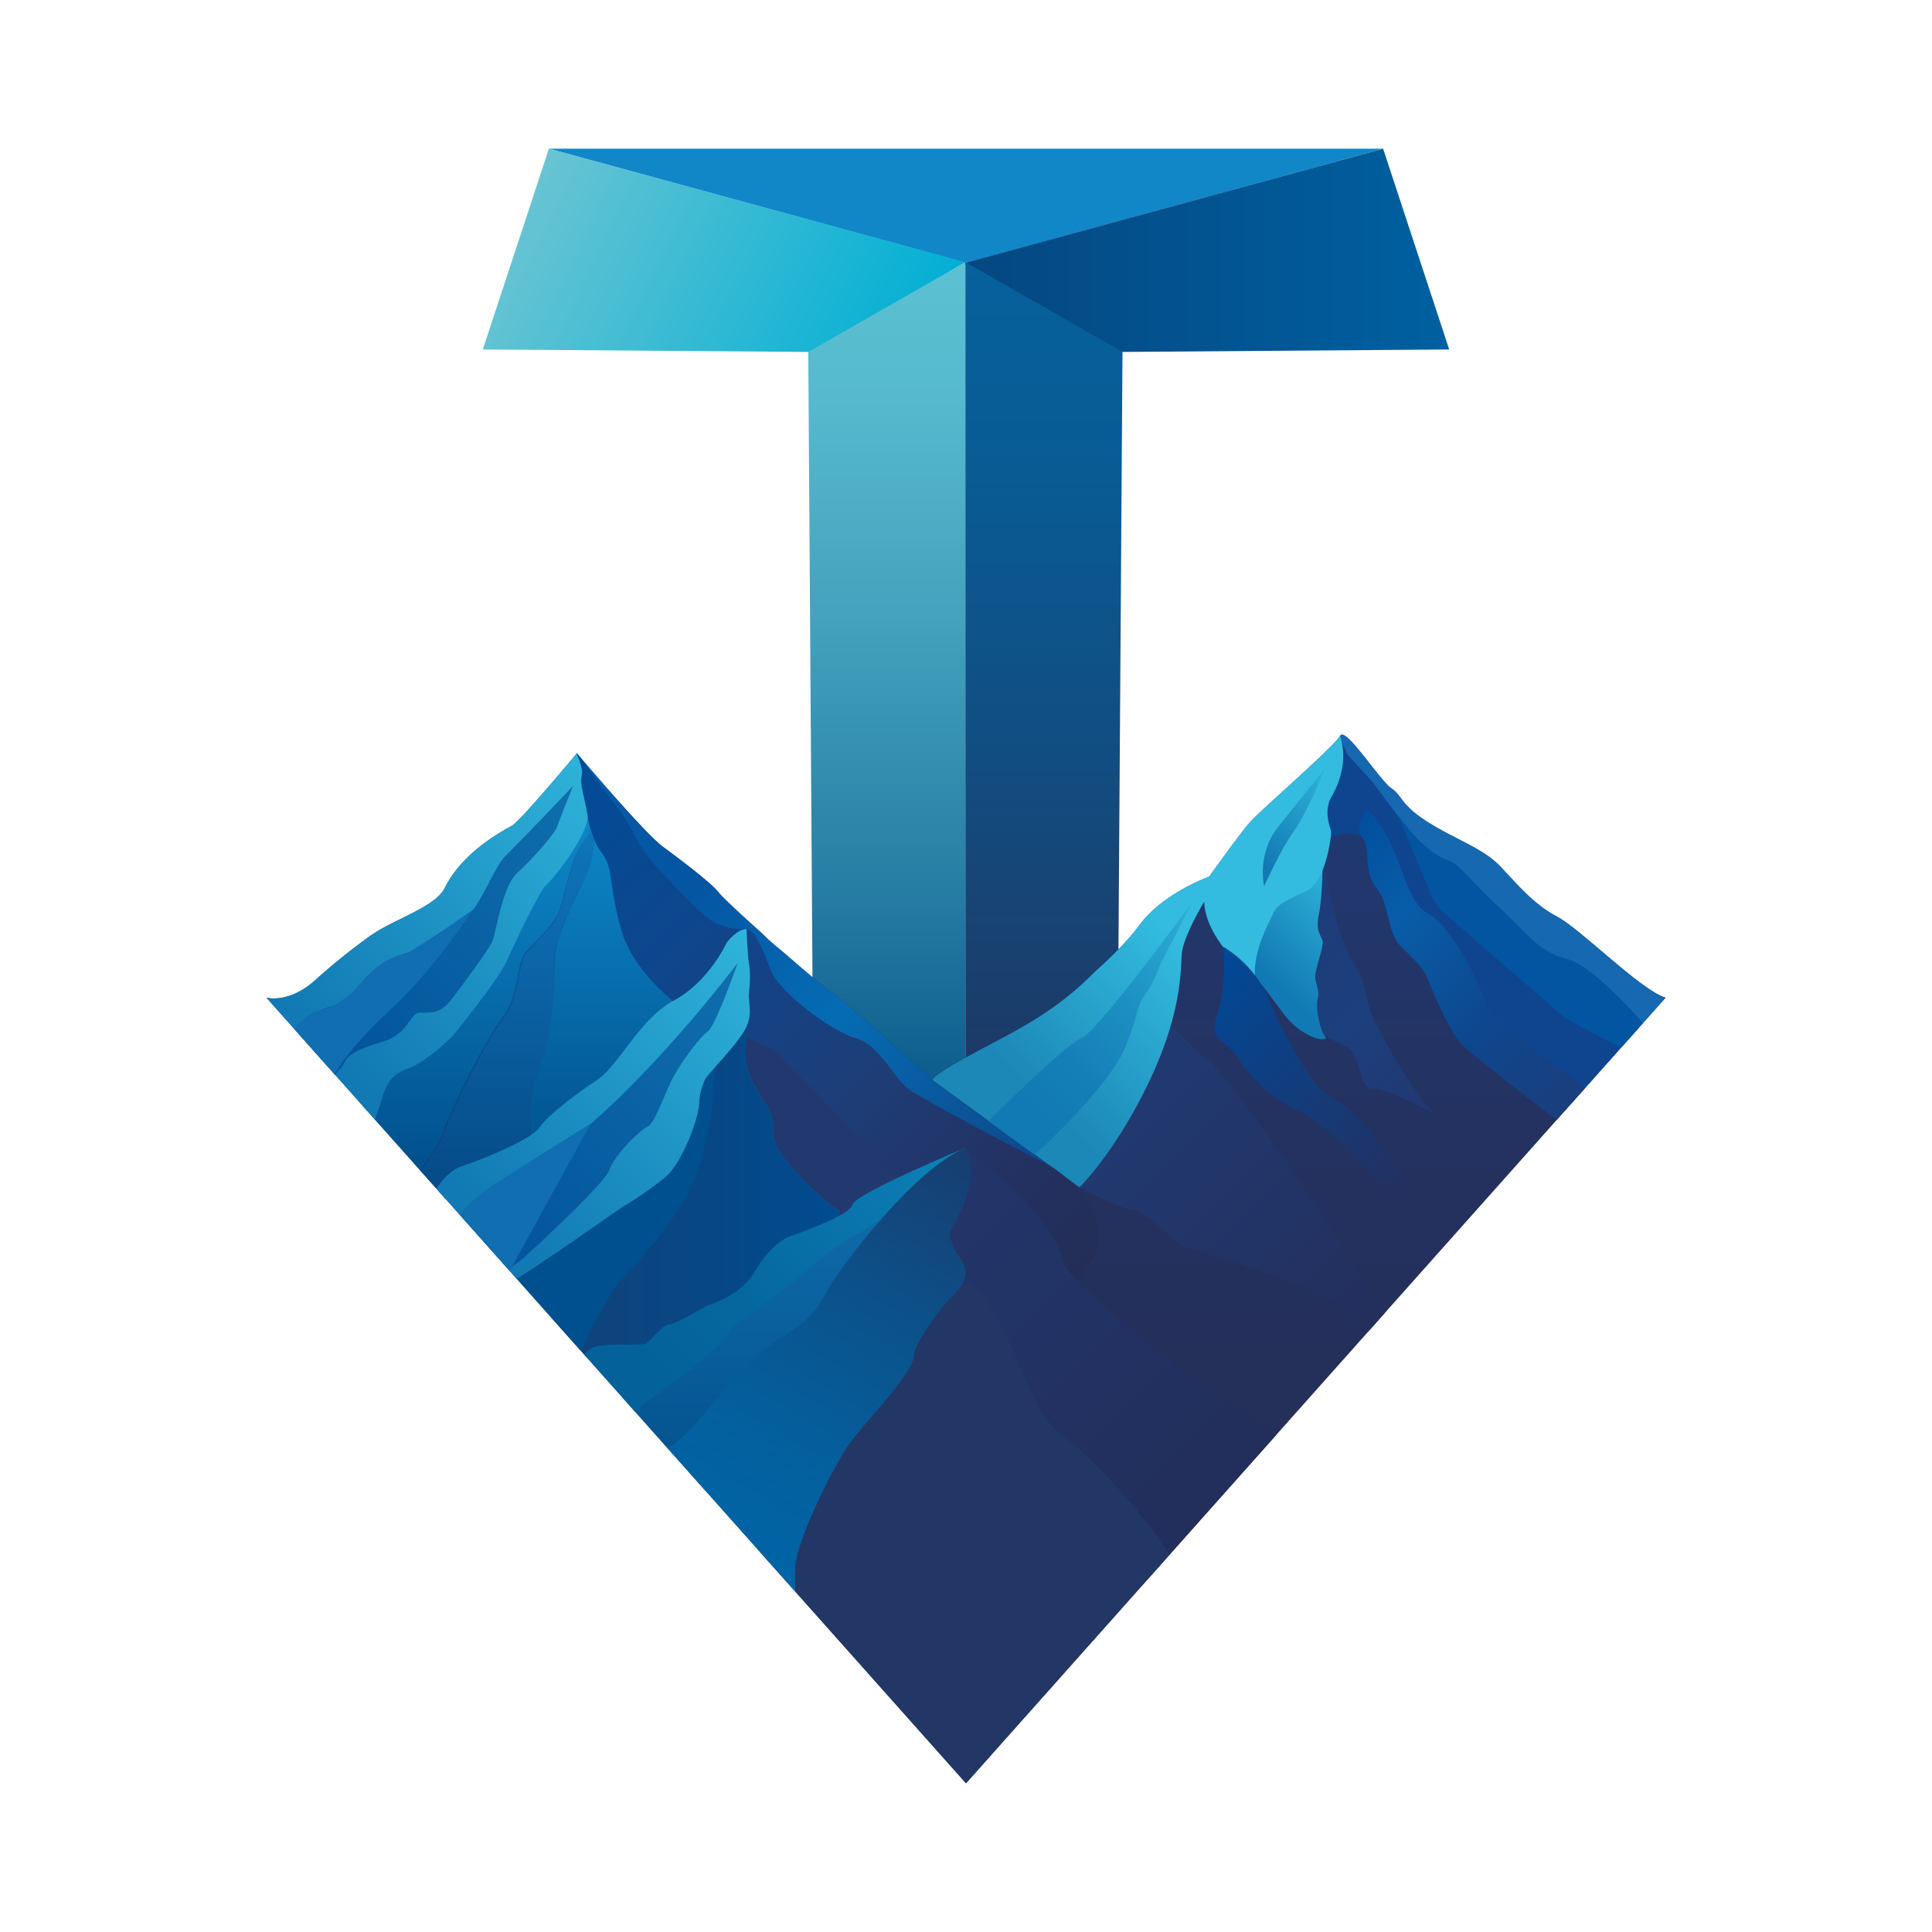
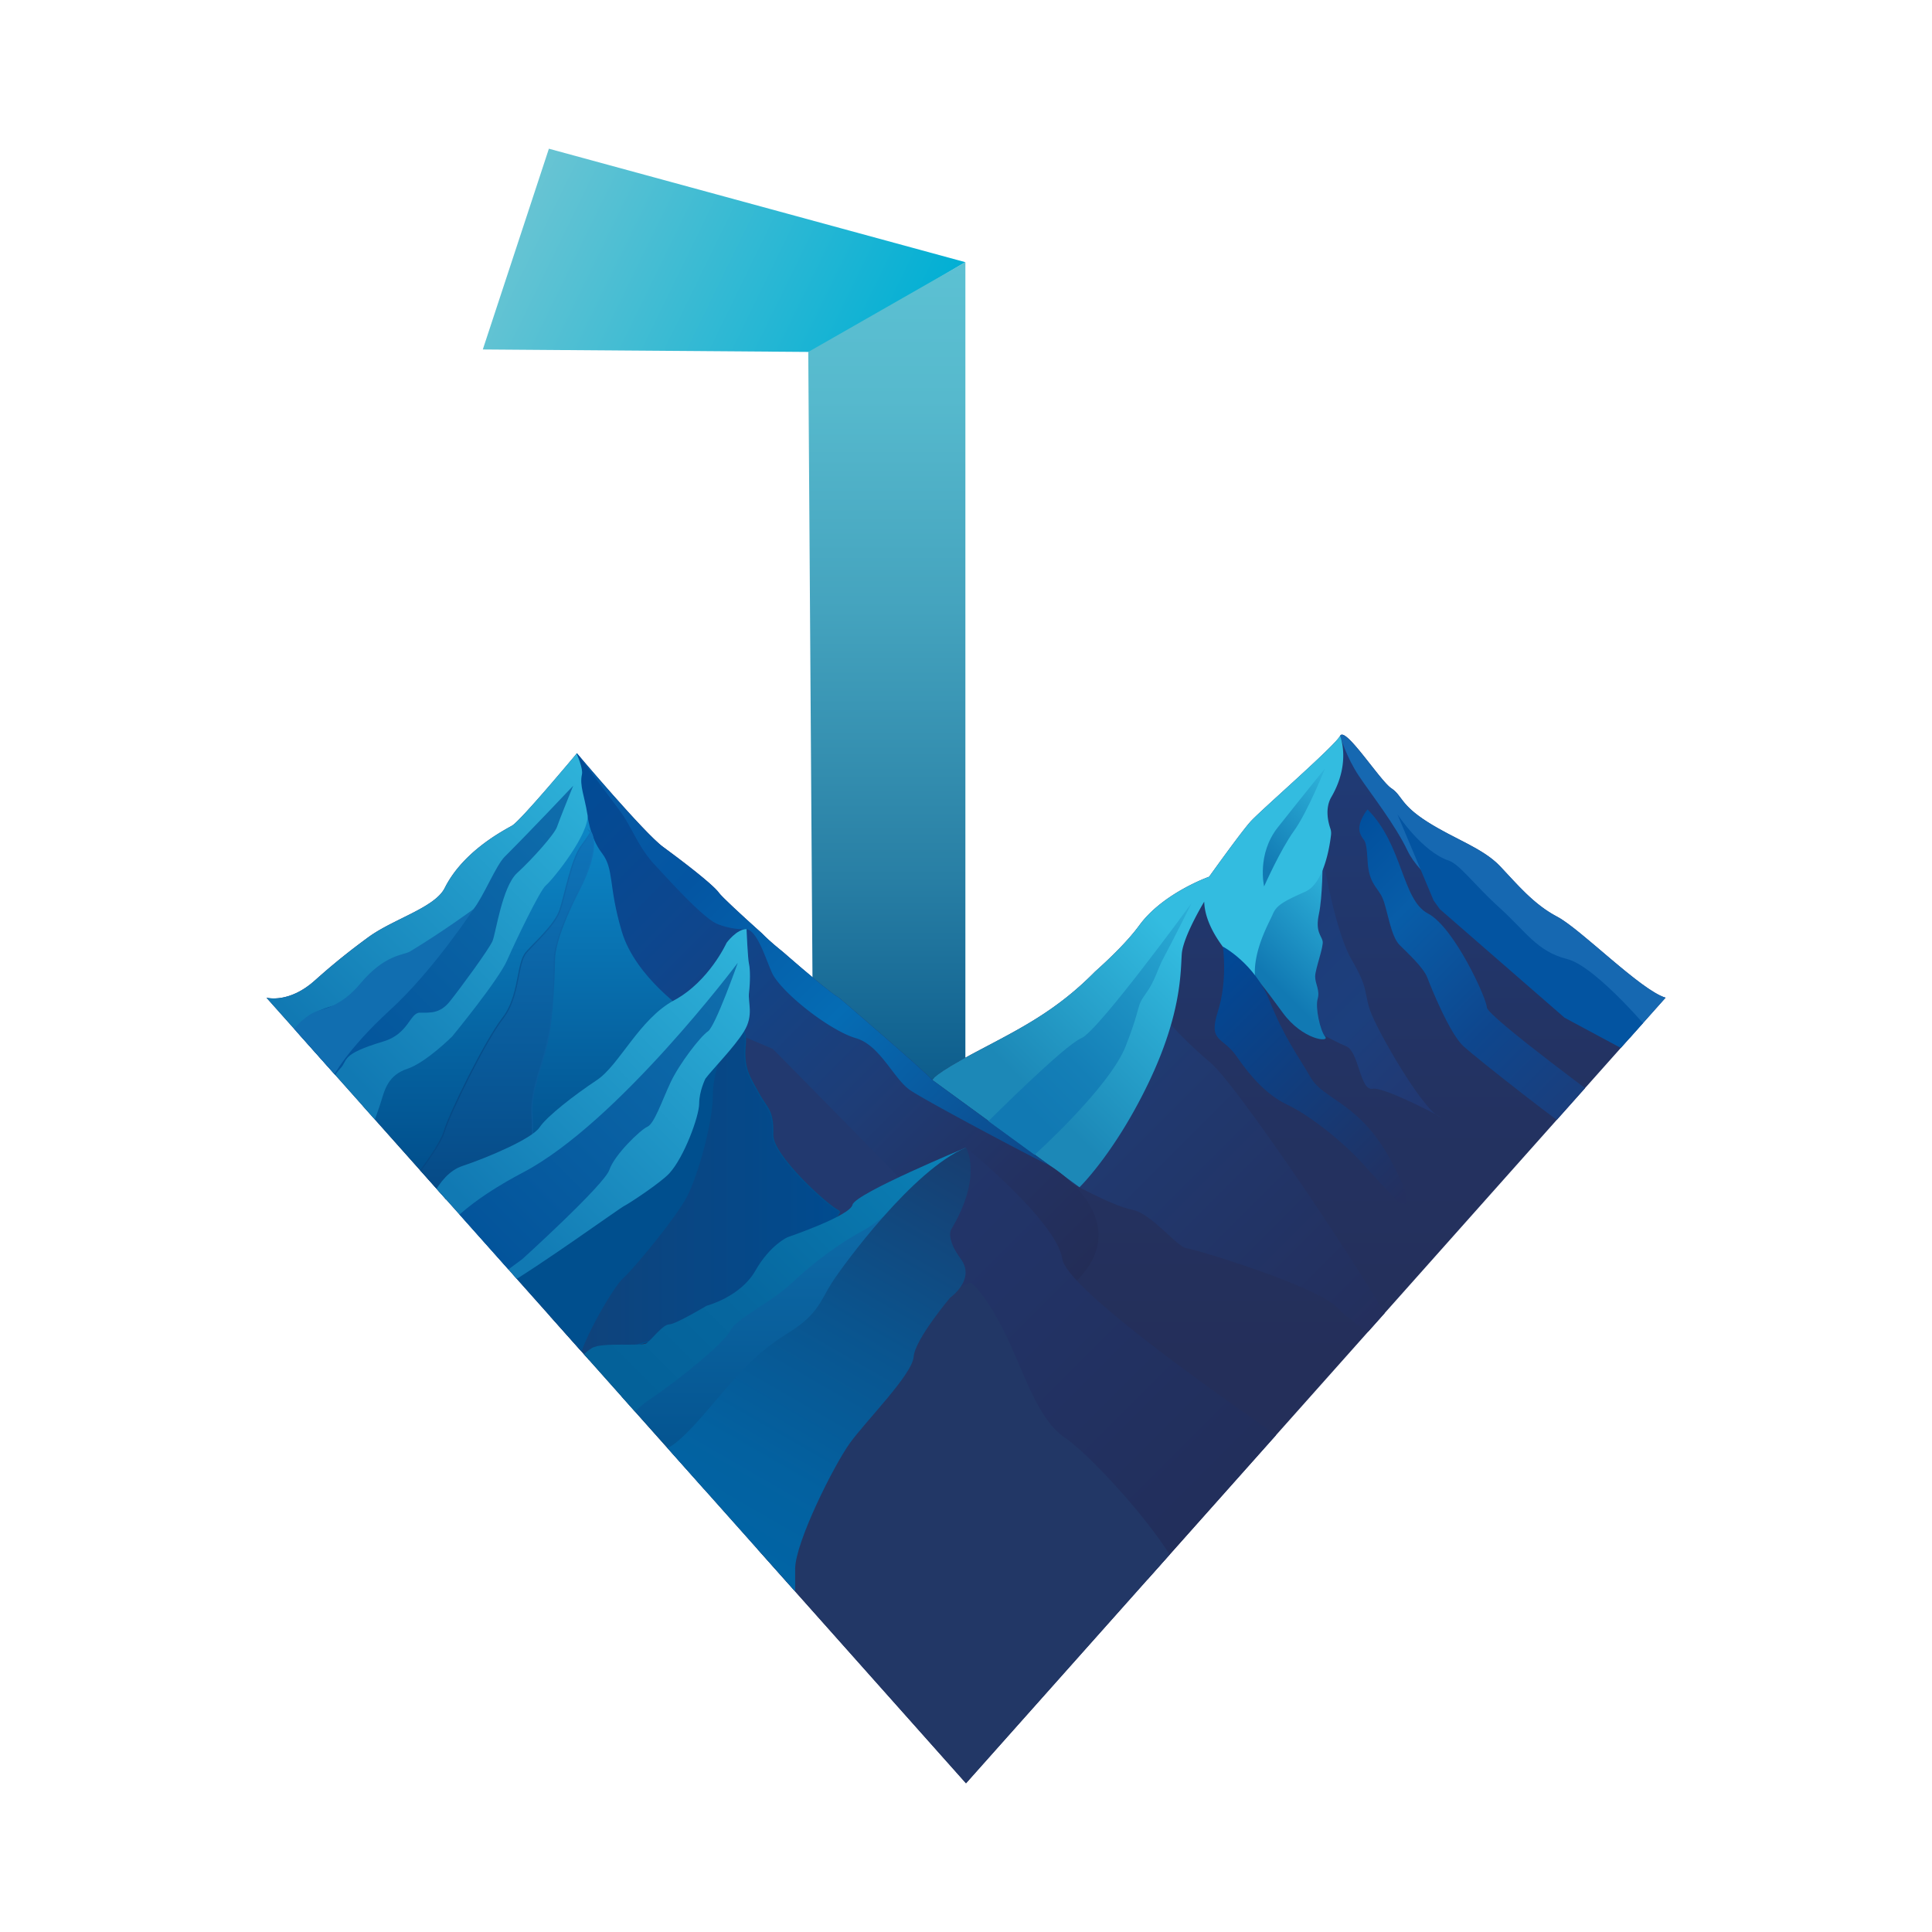
<svg xmlns="http://www.w3.org/2000/svg" xmlns:xlink="http://www.w3.org/1999/xlink" id="Слой_1" data-name="Слой 1" viewBox="0 0 2000 2000">
  <defs>
    <style>.cls-1{fill:none;}.cls-2{fill:#1187c8;}.cls-3{fill:url(#Безымянный_градиент_4);}.cls-4{fill:url(#Безымянный_градиент_23);}.cls-5{fill:url(#Безымянный_градиент_24);}.cls-6{fill:url(#Безымянный_градиент_29);}.cls-7{fill:url(#Безымянный_градиент_224);}.cls-8{fill:url(#Безымянный_градиент_188);}.cls-9{fill:#1668b1;}.cls-10{clip-path:url(#clip-path);}.cls-11{fill:#0f458f;}.cls-12{fill:url(#Безымянный_градиент_36);}.cls-13{fill:url(#Безымянный_градиент_180);}.cls-14{fill:url(#Безымянный_градиент_144);}.cls-15{fill:#22396f;}.cls-16{fill:url(#Безымянный_градиент_134);}.cls-17{fill:url(#Безымянный_градиент_170);}.cls-18{fill:url(#Безымянный_градиент_158);}.cls-19{fill:url(#Безымянный_градиент_94);}.cls-20{fill:url(#Безымянный_градиент_178);}.cls-21{stroke:#004f8e;fill:url(#Безымянный_градиент_137);}.cls-21,.cls-22{stroke-miterlimit:10;stroke-width:1.29px;}.cls-22{fill:url(#Безымянный_градиент_97);stroke:url(#Безымянный_градиент_99);}.cls-23{fill:#004f8e;}.cls-24{fill:url(#Безымянный_градиент_36-2);}.cls-25{fill:url(#Безымянный_градиент_36-3);}.cls-26{fill:url(#Безымянный_градиент_89);}.cls-27{fill:url(#Безымянный_градиент_89-2);}.cls-28{fill:#223766;}.cls-29{fill:url(#Безымянный_градиент_47);}.cls-30{fill:url(#Безымянный_градиент_56);}.cls-31{fill:url(#Безымянный_градиент_60);}.cls-32{fill:url(#Безымянный_градиент_88);}.cls-33{fill:#0354a1;}.cls-34{fill:#116eb0;}.cls-35{fill:url(#Безымянный_градиент_36-4);}.cls-36{fill:url(#Безымянный_градиент_50);}</style>
    <linearGradient id="Безымянный_градиент_4" x1="996.82" y1="259.15" x2="1500.2" y2="259.15" gradientUnits="userSpaceOnUse">
      <stop offset="0" stop-color="#054781" />
      <stop offset="1" stop-color="#0060a0" />
    </linearGradient>
    <linearGradient id="Безымянный_градиент_23" x1="1046.02" y1="213.87" x2="651.45" y2="406.32" gradientTransform="matrix(-1, 0, 0, 1, 1585, 0)" gradientUnits="userSpaceOnUse">
      <stop offset="0" stop-color="#68c4d3" />
      <stop offset="1" stop-color="#01afd4" />
    </linearGradient>
    <linearGradient id="Безымянный_градиент_24" x1="918.03" y1="271.41" x2="918.03" y2="1220.18" gradientUnits="userSpaceOnUse">
      <stop offset="0" stop-color="#5cc1d3" />
      <stop offset="0.15" stop-color="#56b9cd" />
      <stop offset="0.38" stop-color="#44a3be" />
      <stop offset="0.67" stop-color="#287fa5" />
      <stop offset="0.99" stop-color="#014e82" />
      <stop offset="1" stop-color="#004d81" />
    </linearGradient>
    <linearGradient id="Безымянный_градиент_29" x1="1045.32" y1="271.41" x2="1045.32" y2="1220.18" gradientTransform="matrix(-1, 0, 0, 1, 2126, 0)" gradientUnits="userSpaceOnUse">
      <stop offset="0" stop-color="#06619c" />
      <stop offset="0.23" stop-color="#095b94" />
      <stop offset="0.58" stop-color="#134b7e" />
      <stop offset="1" stop-color="#21325c" />
    </linearGradient>
    <linearGradient id="Безымянный_градиент_224" x1="1000" y1="1846.06" x2="1000" y2="760.49" gradientUnits="userSpaceOnUse">
      <stop offset="0" stop-color="#242d57" />
      <stop offset="0.4" stop-color="#242f5a" />
      <stop offset="0.48" stop-color="#24305c" />
      <stop offset="0.69" stop-color="#233363" />
      <stop offset="1" stop-color="#1f3b77" />
    </linearGradient>
    <linearGradient id="Безымянный_градиент_188" x1="1315.58" y1="927.66" x2="1518.39" y2="1130.47" gradientUnits="userSpaceOnUse">
      <stop offset="0" stop-color="#1f3b77" />
      <stop offset="0.54" stop-color="#1c3f7d" />
      <stop offset="1" stop-color="#233770" />
    </linearGradient>
    <clipPath id="clip-path">
      <path class="cls-1" d="M965.15,1118s0-5.16,46.47-29.69c44.92-23.71,82-41.95,122-82.51,15.9-14.19,34.11-31.9,45.78-47.87,24.52-33.56,72.29-50.34,72.29-50.34s32.27-45.18,42.59-56.8,87.78-78.74,93-89.07,41.3,46.47,52.92,54.22,9,16.78,37.44,34.85S1535,878,1552.76,896.66s34.58,39.35,59.1,52.26,86.49,76.16,112.31,83.9L1000,1846.06,275.83,1032.82s23.24,6.46,50.35-18.07a682.31,682.31,0,0,1,54.21-43.89c25.82-19.36,69.71-31,80-51.63,19-38,60.67-59.38,69.71-64.54s67.12-74.87,67.12-74.87,69.71,82.61,89.07,96.81,51.64,38.73,58.09,47.76c2.68,3.75,21.72,21.54,44.24,41.69l2.23,2.2s6.34,6.56,19.75,17.25c25.6,22.38,50.5,43.2,58,47.29C868.62,1032.82,956.11,1107.69,965.15,1118Z" />
    </clipPath>
    <linearGradient id="Безымянный_градиент_36" x1="1323.59" y1="1022.27" x2="1423.06" y2="922.8" gradientUnits="userSpaceOnUse">
      <stop offset="0" stop-color="#1179b3" />
      <stop offset="1" stop-color="#33bce0" />
    </linearGradient>
    <linearGradient id="Безымянный_градиент_180" x1="1133.53" y1="1116.15" x2="1427.2" y2="1409.82" gradientUnits="userSpaceOnUse">
      <stop offset="0" stop-color="#203b73" />
      <stop offset="1" stop-color="#242e5b" />
    </linearGradient>
    <linearGradient id="Безымянный_градиент_144" x1="1058.62" y1="1120.72" x2="1447.81" y2="731.53" gradientUnits="userSpaceOnUse">
      <stop offset="0" stop-color="#1c88b7" />
      <stop offset="0.4" stop-color="#33bce0" />
      <stop offset="0.98" stop-color="#33bce0" />
    </linearGradient>
    <linearGradient id="Безымянный_градиент_134" x1="582.26" y1="775.79" x2="1048.82" y2="1242.36" gradientUnits="userSpaceOnUse">
      <stop offset="0" stop-color="#075da6" />
      <stop offset="0.29" stop-color="#0455a2" />
      <stop offset="0.6" stop-color="#056cb4" />
      <stop offset="1" stop-color="#0e4688" />
    </linearGradient>
    <linearGradient id="Безымянный_градиент_170" x1="568.01" y1="809.06" x2="1099.67" y2="1340.72" gradientUnits="userSpaceOnUse">
      <stop offset="0" stop-color="#004c97" />
      <stop offset="0.28" stop-color="#0e468d" />
      <stop offset="0.61" stop-color="#1e3d77" />
      <stop offset="0.82" stop-color="#233263" />
      <stop offset="1" stop-color="#232d57" />
    </linearGradient>
    <linearGradient id="Безымянный_градиент_158" x1="777.33" y1="1576.96" x2="777.33" y2="1231.61" gradientUnits="userSpaceOnUse">
      <stop offset="0" stop-color="#014d89" />
      <stop offset="1" stop-color="#0f6daa" />
    </linearGradient>
    <linearGradient id="Безымянный_градиент_94" x1="538.84" y1="1245.81" x2="538.84" y2="842.9" gradientUnits="userSpaceOnUse">
      <stop offset="0" stop-color="#004a87" />
      <stop offset="1" stop-color="#0d88c8" />
    </linearGradient>
    <linearGradient id="Безымянный_градиент_178" x1="918.79" y1="1269.16" x2="1306.58" y2="1656.95" gradientUnits="userSpaceOnUse">
      <stop offset="0" stop-color="#22356a" />
      <stop offset="1" stop-color="#222d58" />
    </linearGradient>
    <linearGradient id="Безымянный_градиент_137" x1="567.56" y1="1238.07" x2="868.94" y2="1238.07" gradientUnits="userSpaceOnUse">
      <stop offset="0" stop-color="#114279" />
      <stop offset="1" stop-color="#004b8f" />
    </linearGradient>
    <linearGradient id="Безымянный_градиент_97" x1="514.81" y1="1257.43" x2="514.81" y2="861.32" gradientUnits="userSpaceOnUse">
      <stop offset="0" stop-color="#054783" />
      <stop offset="1" stop-color="#0f75ba" />
    </linearGradient>
    <linearGradient id="Безымянный_градиент_99" x1="414.3" y1="1057.85" x2="615.02" y2="1057.85" gradientUnits="userSpaceOnUse">
      <stop offset="0" stop-color="#054783" />
      <stop offset="0.3" stop-color="#064a86" />
      <stop offset="0.55" stop-color="#075290" />
      <stop offset="0.78" stop-color="#0b60a1" />
      <stop offset="0.99" stop-color="#0f74b9" />
      <stop offset="1" stop-color="#0f75ba" />
    </linearGradient>
    <linearGradient id="Безымянный_градиент_36-2" x1="515.58" y1="1278.12" x2="840.19" y2="953.5" xlink:href="#Безымянный_градиент_36" />
    <linearGradient id="Безымянный_градиент_36-3" x1="306.58" y1="1056.5" x2="635.74" y2="727.34" xlink:href="#Безымянный_градиент_36" />
    <linearGradient id="Безымянный_градиент_89" x1="345.64" y1="1091.33" x2="643.18" y2="793.79" gradientUnits="userSpaceOnUse">
      <stop offset="0" stop-color="#03549b" />
      <stop offset="1" stop-color="#1172af" />
    </linearGradient>
    <linearGradient id="Безымянный_градиент_89-2" x1="502.08" y1="1287.73" x2="814.93" y2="974.87" xlink:href="#Безымянный_градиент_89" />
    <linearGradient id="Безымянный_градиент_47" x1="1379.18" y1="874.38" x2="1662.52" y2="1157.72" gradientUnits="userSpaceOnUse">
      <stop offset="0" stop-color="#014f9d" />
      <stop offset="0.25" stop-color="#085da8" />
      <stop offset="0.62" stop-color="#0e468d" />
      <stop offset="1" stop-color="#1e3c78" />
    </linearGradient>
    <linearGradient id="Безымянный_градиент_56" x1="660.86" y1="1435.88" x2="993.14" y2="1103.6" gradientUnits="userSpaceOnUse">
      <stop offset="0" stop-color="#046199" />
      <stop offset="0.3" stop-color="#06679f" />
      <stop offset="0.7" stop-color="#0a79af" />
      <stop offset="1" stop-color="#0e8abf" />
    </linearGradient>
    <linearGradient id="Безымянный_градиент_60" x1="726.13" y1="1624.03" x2="983.42" y2="1178.39" gradientUnits="userSpaceOnUse">
      <stop offset="0" stop-color="#0065a6" />
      <stop offset="0.25" stop-color="#0361a0" />
      <stop offset="0.58" stop-color="#0a548e" />
      <stop offset="0.97" stop-color="#173f72" />
      <stop offset="1" stop-color="#183d6f" />
    </linearGradient>
    <linearGradient id="Безымянный_градиент_88" x1="1240.96" y1="1004.85" x2="1468.48" y2="1232.37" gradientUnits="userSpaceOnUse">
      <stop offset="0" stop-color="#004998" />
      <stop offset="0.98" stop-color="#24305f" />
    </linearGradient>
    <linearGradient id="Безымянный_градиент_36-4" x1="1304.62" y1="892.01" x2="1397.36" y2="799.27" xlink:href="#Безымянный_градиент_36" />
    <linearGradient id="Безымянный_градиент_50" x1="1065.73" y1="1152.23" x2="1283.88" y2="934.08" gradientUnits="userSpaceOnUse">
      <stop offset="0" stop-color="#1179b3" />
      <stop offset="0.22" stop-color="#147fb7" />
      <stop offset="0.51" stop-color="#1d91c3" />
      <stop offset="0.85" stop-color="#2badd6" />
      <stop offset="1" stop-color="#33bce0" />
    </linearGradient>
  </defs>
-   <path class="cls-2" d="M1000,272.05,568.26,153.94h863.53Z" />
-   <polygon class="cls-3" points="1431.79 153.94 996.82 272.7 1158.13 364.35 1500.2 361.77 1431.79 153.94" />
+   <path class="cls-2" d="M1000,272.05,568.26,153.94Z" />
  <polygon class="cls-4" points="568.21 153.94 999.36 271.41 841.87 364.35 499.8 361.77 568.21 153.94" />
  <polygon class="cls-5" points="999.36 271.41 836.71 364.35 841.87 1129.83 999.36 1220.18 999.36 271.41" />
-   <polygon class="cls-6" points="999.36 271.41 1162 364.35 1156.84 1129.83 999.36 1220.18 999.36 271.41" />
  <path class="cls-7" d="M965.15,1118s0-5.16,46.47-29.69c44.92-23.71,82-41.95,122-82.51,15.9-14.19,34.11-31.9,45.78-47.87,24.52-33.56,72.29-50.34,72.29-50.34s32.27-45.18,42.59-56.8,87.78-78.74,93-89.07,41.3,46.47,52.92,54.22,9,16.78,37.44,34.85S1535,878,1552.76,896.66s34.58,39.35,59.1,52.26,86.49,76.16,112.31,83.9L1000,1846.06,275.83,1032.82s23.24,6.46,50.35-18.07a682.31,682.31,0,0,1,54.21-43.89c25.82-19.36,69.71-31,80-51.63,19-38,60.67-59.38,69.71-64.54s67.12-74.87,67.12-74.87,69.71,82.61,89.07,96.81,51.64,38.73,58.09,47.76c2.68,3.75,21.72,21.54,44.24,41.69l2.23,2.2s6.34,6.56,19.75,17.25c25.6,22.38,50.5,43.2,58,47.29C868.62,1032.82,956.11,1107.69,965.15,1118Z" />
  <path class="cls-8" d="M1367.25,876s13.55,85.85,31.62,116.83,12.91,33.56,19.37,52.92,52.92,100.69,71,109.72-55.5-31-68.41-28.4-14.2-38.72-27.11-43.88-54.21-28.25-54.21-28.25Z" />
  <path class="cls-9" d="M1457,880.5c12.91,27.11,50.34,50.35,60.67,59.38s37.44,62,62,77.45c17.1,10.8,69.32,41.31,107.26,57.4l37.32-41.91c-25.82-7.74-87.78-71-112.31-83.9s-41.3-33.56-59.1-52.26-46.75-27.78-75.14-45.85S1451.8,823.7,1440.18,816s-47.76-64.54-52.92-54.22c0,0,6.45,22,19.36,41.31S1444.05,853.39,1457,880.5Z" />
  <g class="cls-10">
-     <path class="cls-11" d="M1383.84,768.71l37,40.8L1466,870.18l174.26,154.9,83.91,60.2-71,89.54L1476,974.18l-45.47-94.32s-32.27-36.15-63.25-3.88S1383.84,768.71,1383.84,768.71Z" />
    <path class="cls-12" d="M1369.18,892.12s0,36.14-3.87,54.22,2.58,22.11,3.87,27.84-7.74,29-7.74,36.7,5.16,14.2,2.58,23.23,2.58,32.75,7.75,39-23.24,3.63-43.89-24.77-29.45-38.87-34.09-42,3.11-52.21,3.11-52.21l40-46.47Z" />
  </g>
  <g class="cls-10">
    <path class="cls-13" d="M1201.37,1048.31l-54.21,96.82-33.57,60.67-10.88,15.44s48.32,27.15,69,31,46.47,38.72,56.8,40,133,38.73,154.9,60.67,58.09,42.6,64.55,36.15S1285.28,1127.05,1253,1100,1201.37,1048.31,1201.37,1048.31Z" />
    <path class="cls-14" d="M1387.26,761.74s11.63,27.82-9,63.26c-7,11.92-3.21,26.49-1.11,32.57a15.16,15.16,0,0,1,.72,6.75c-1.42,12.28-7.32,50.16-26.72,58.78-23.23,10.33-29.69,14.2-33.56,23.24s-21.94,40-18.07,68.41c0,0-51.64-40-52.93-81.32,0,0-21.94,36.14-23.23,54.21s0,62-34.86,134.25-71,107.14-71,107.14L965.15,1118l280.11-351.11Z" />
  </g>
  <g class="cls-10">
    <polygon class="cls-15" points="764.3 1030.82 969.83 1219.87 887.7 1312.94 759.09 1195.47 764.3 1030.82" />
    <path class="cls-16" d="M1085.47,1205.71s-119,16.87-143.56-23.15-273.66-222-273.66-222L590.89,767.16,913.51,1008.3,965.15,1118Z" />
    <path class="cls-17" d="M597.25,779.82S629.51,823,641.78,839.5s18.73,37.13,35.51,55.2,51.63,56.8,65.83,62A76.75,76.75,0,0,0,772.21,962c12.84,0,23,39.66,29,48.87,14.2,21.94,59.92,56.7,84.82,63.85s39.1,42,55.88,53.62,131.53,72.28,143.29,77.45c6.18,2.71,148.44,92.94-65.84,174.26-22.66,8.6-55.23-125.84-71.91-143.48-35.23-37.24-147.53-150.83-147.53-150.83l-140.7-59.38-42.6-71L601.77,876Z" />
    <polygon class="cls-18" points="926.42 1231.61 952.24 1254.85 702.21 1576.96 602.42 1480.75 828.32 1285.83 926.42 1231.61" />
    <path class="cls-19" d="M608.07,842.9s2.09,23.4,15,40.18,6.46,33.57,20.65,81.33,68.42,83.9,68.42,83.9l-72.29,65.84-71,58.08L454,1245.81l-57.44-7.1-31-67.12s16.78-63.25,52.92-83.91S538.84,917.62,538.84,917.62l50-45.51Z" />
    <path class="cls-20" d="M1000,1188s93.64,76,99.74,115.32,265.57,212.32,265.57,212.32L1293,1670.5l-262-89.07-50.34-191-15.15-117.34Z" />
    <path class="cls-21" d="M743.12,1038s31,16.78,28.4,42.59,4.52,34.21,13.55,51,15.49,16.78,14.85,43.25c-.52,21.36,56.8,73.57,68.41,78.74S719.89,1374.9,719.89,1374.9l-108.44,31-43.89,32.27,3.88-123.92,147.15-187.18Z" />
    <path class="cls-22" d="M611.48,861.32s11.59,14-11.64,59.2S574,986.35,574,992.81s-1.29,60.67-7.75,87.77-16.78,49.06-15.49,72.29-.11,36-.11,36l-77.35,41.91-29.68,26.64-28.4-19.36s39.38-48.41,44.54-66.48,42.6-94.23,60.67-117.47,14.2-56.8,24.52-68.41,29.69-28.4,34.86-43.89,11.62-51.64,21.94-65.84S611.48,861.32,611.48,861.32Z" />
    <path class="cls-23" d="M754.74,1074.13s-16.78,31-16.78,59.38-15.49,83.9-27.11,105.85-55.51,74.87-65.83,83.9-42.6,65.84-45.18,83.91-37.44,50.34-37.44,50.34l-71-80,40.28-60.12,139.15-116.73Z" />
    <path class="cls-24" d="M439.77,1257.43s11.62-41.31,38.73-50.34,72.28-28.4,80-40,36.14-33.56,59.38-49,43.89-63.25,80-82.62S752.16,976,752.16,976s10.32-14.2,20.65-14.2c0,0,1.29,31,2.58,36.14s1.29,19.08,0,29.55,5.17,23.37-5.16,40.16-32.27,38.72-40,49c0,0-6.45,12.91-6.45,25.82s-15.49,55.5-31,72.28c-8.76,9.49-41.31,31-46.47,33.56s-89.07,63.26-125.22,83.91S439.77,1257.43,439.77,1257.43Z" />
    <path class="cls-25" d="M373.94,1196.76s16.78-43.89,20.65-56.8,7.75-27.1,27.11-33.56,46.47-33.56,46.47-33.56,47.76-58.09,56.8-78.74,34-72.43,40-77.45c7.75-6.46,46.15-54.55,43.09-73.75s-8.23-29.52-5.65-41.14-20.66-51.63-20.66-51.63L193.64,961.83l49.92,108.43Z" />
  </g>
  <g class="cls-10">
    <g class="cls-10">
      <path class="cls-26" d="M593.38,813.38s-41.66,44.24-71,73.58c-9,9-21.94,41.3-32.27,54.21S414,994.1,398.46,998s-36.14,37.43-42.59,40-40.43,7.31-48.62,30.12,22.8,77,22.8,77S343,1115.44,352,1106.4s-1-14.54,45.18-28.4c25.82-7.74,27.11-29.69,37.44-29.69s20.65,1.29,31-11.61,40.63-54.05,44.2-62.52,10-56.24,25.5-70.44S574,863.72,576.6,856,593.38,813.38,593.38,813.38Z" />
      <path class="cls-27" d="M763.77,996.68s-123.92,165.23-222,216.86-97.08,89.74-97.08,89.74l51.9,32.89,44.27-32.89s84.81-76.83,90-92.32,32-41.31,39.26-44.53,14.95-26.47,24-45.83,31-47.76,38.72-52.92S763.77,996.68,763.77,996.68Z" />
    </g>
    <path class="cls-28" d="M1004.84,1327.67s13.88,9.15,34.53,50.46,33.62,90.36,63.28,110.36,118.73,118.12,123.89,155.55-153.61,259.46-153.61,259.46l-280.11-67.16L763.11,1680l40-145.72,120-173Z" />
    <path class="cls-29" d="M1415.65,837.9s-11.61,14.2-7.74,24.53,6.45,2.77,7.74,27.85,10.33,27.66,15.49,39.27,8.26,39.27,17.68,48.68,24.92,23.61,28.8,33.94,23.23,58.09,37.43,71,111,89.06,117.47,90.36,38.72-24.53,38.72-24.53-131.81-96.77-132.06-106.15-33.81-83-60.92-97.16S1452.44,874.69,1415.65,837.9Z" />
    <path class="cls-30" d="M1000,1188s-114.89,47.53-117.47,59.14-67.12,33.57-67.12,33.57-18.07,7.74-33.56,34.85-50.35,36.14-50.35,36.14S699.23,1371,692.78,1371s-18.07,15.49-23.24,19.36-46.47-1.29-56.8,5.16-27.1,24.53-27.1,24.53L636,1488.49s11.62-23.23,38.73-41.3,74.86-56.8,81.32-69.71,41.31-28.4,63.25-49,49.05-41.31,73.58-54.22S1000,1188,1000,1188Z" />
    <path class="cls-31" d="M1000,1188s18,29.12-15.49,85c0,0-5.49,9.08,10.16,30.36s-11.09,40-11.09,40-36.5,43.2-37.8,61.27-49,65.83-65.83,89.07-56.8,103.26-56.8,130.37v56L660.51,1541.42v-27.78l28-14.69s6.18,5.68,47.49-43.37,54.22-59.38,82.62-77.45,31-32.28,42.59-50.35S945.14,1210.78,1000,1188Z" />
    <path class="cls-32" d="M1265.92,979.9s5.16,34.85-5.17,67.12,5.17,25.82,19.36,46.47,31,40,52.93,50.35,56.8,37.43,78.74,62,34.85,37.43,34.85,37.43,25.82,19.36-6.45-41.31-69.74-63.07-83.28-86.4-27.09-40.74-42.58-79.47S1265.92,979.9,1265.92,979.9Z" />
    <path class="cls-33" d="M1446.63,843.07s25.82,38.72,52.93,47.76c11.62,3.87,26.31,25,52.92,49,27.11,24.53,38.73,45.18,69.71,52.93s91.65,81.32,91.65,81.32L1706.1,1100l-86.49-46.47L1490.52,941.17l-6.45-9Z" />
    <path class="cls-34" d="M490.11,941.17s-41.3,63.25-86.48,104.56-59.38,69.71-59.38,69.71l-50.35-36.15s16.79-28.4,37.44-33.56,33.91-18.24,41.31-27.11c25.81-31,45.18-29.69,51.63-33.56C457.13,965.35,490.11,941.17,490.11,941.17Z" />
-     <path class="cls-34" d="M611.45,1163.2l-92.94,169.1-59.38-58.09s29.91-33.09,46.11-44C530.13,1213.54,611.45,1163.2,611.45,1163.2Z" />
  </g>
  <path class="cls-35" d="M1371.77,795.31s-27,33.35-49,61.21-14.16,61.09-14.16,61.09,16.72-37.78,30.91-57.45S1371.77,795.31,1371.77,795.31Z" />
  <path class="cls-36" d="M1233.64,934.72s-96.83,132.86-114.25,140-96.15,85.89-96.15,85.89l47.76,34.85s77.45-69.71,94.23-112.3,10.33-40,20.65-54.22,11.62-24.53,19.37-38.73S1233.64,934.72,1233.64,934.72Z" />
</svg>